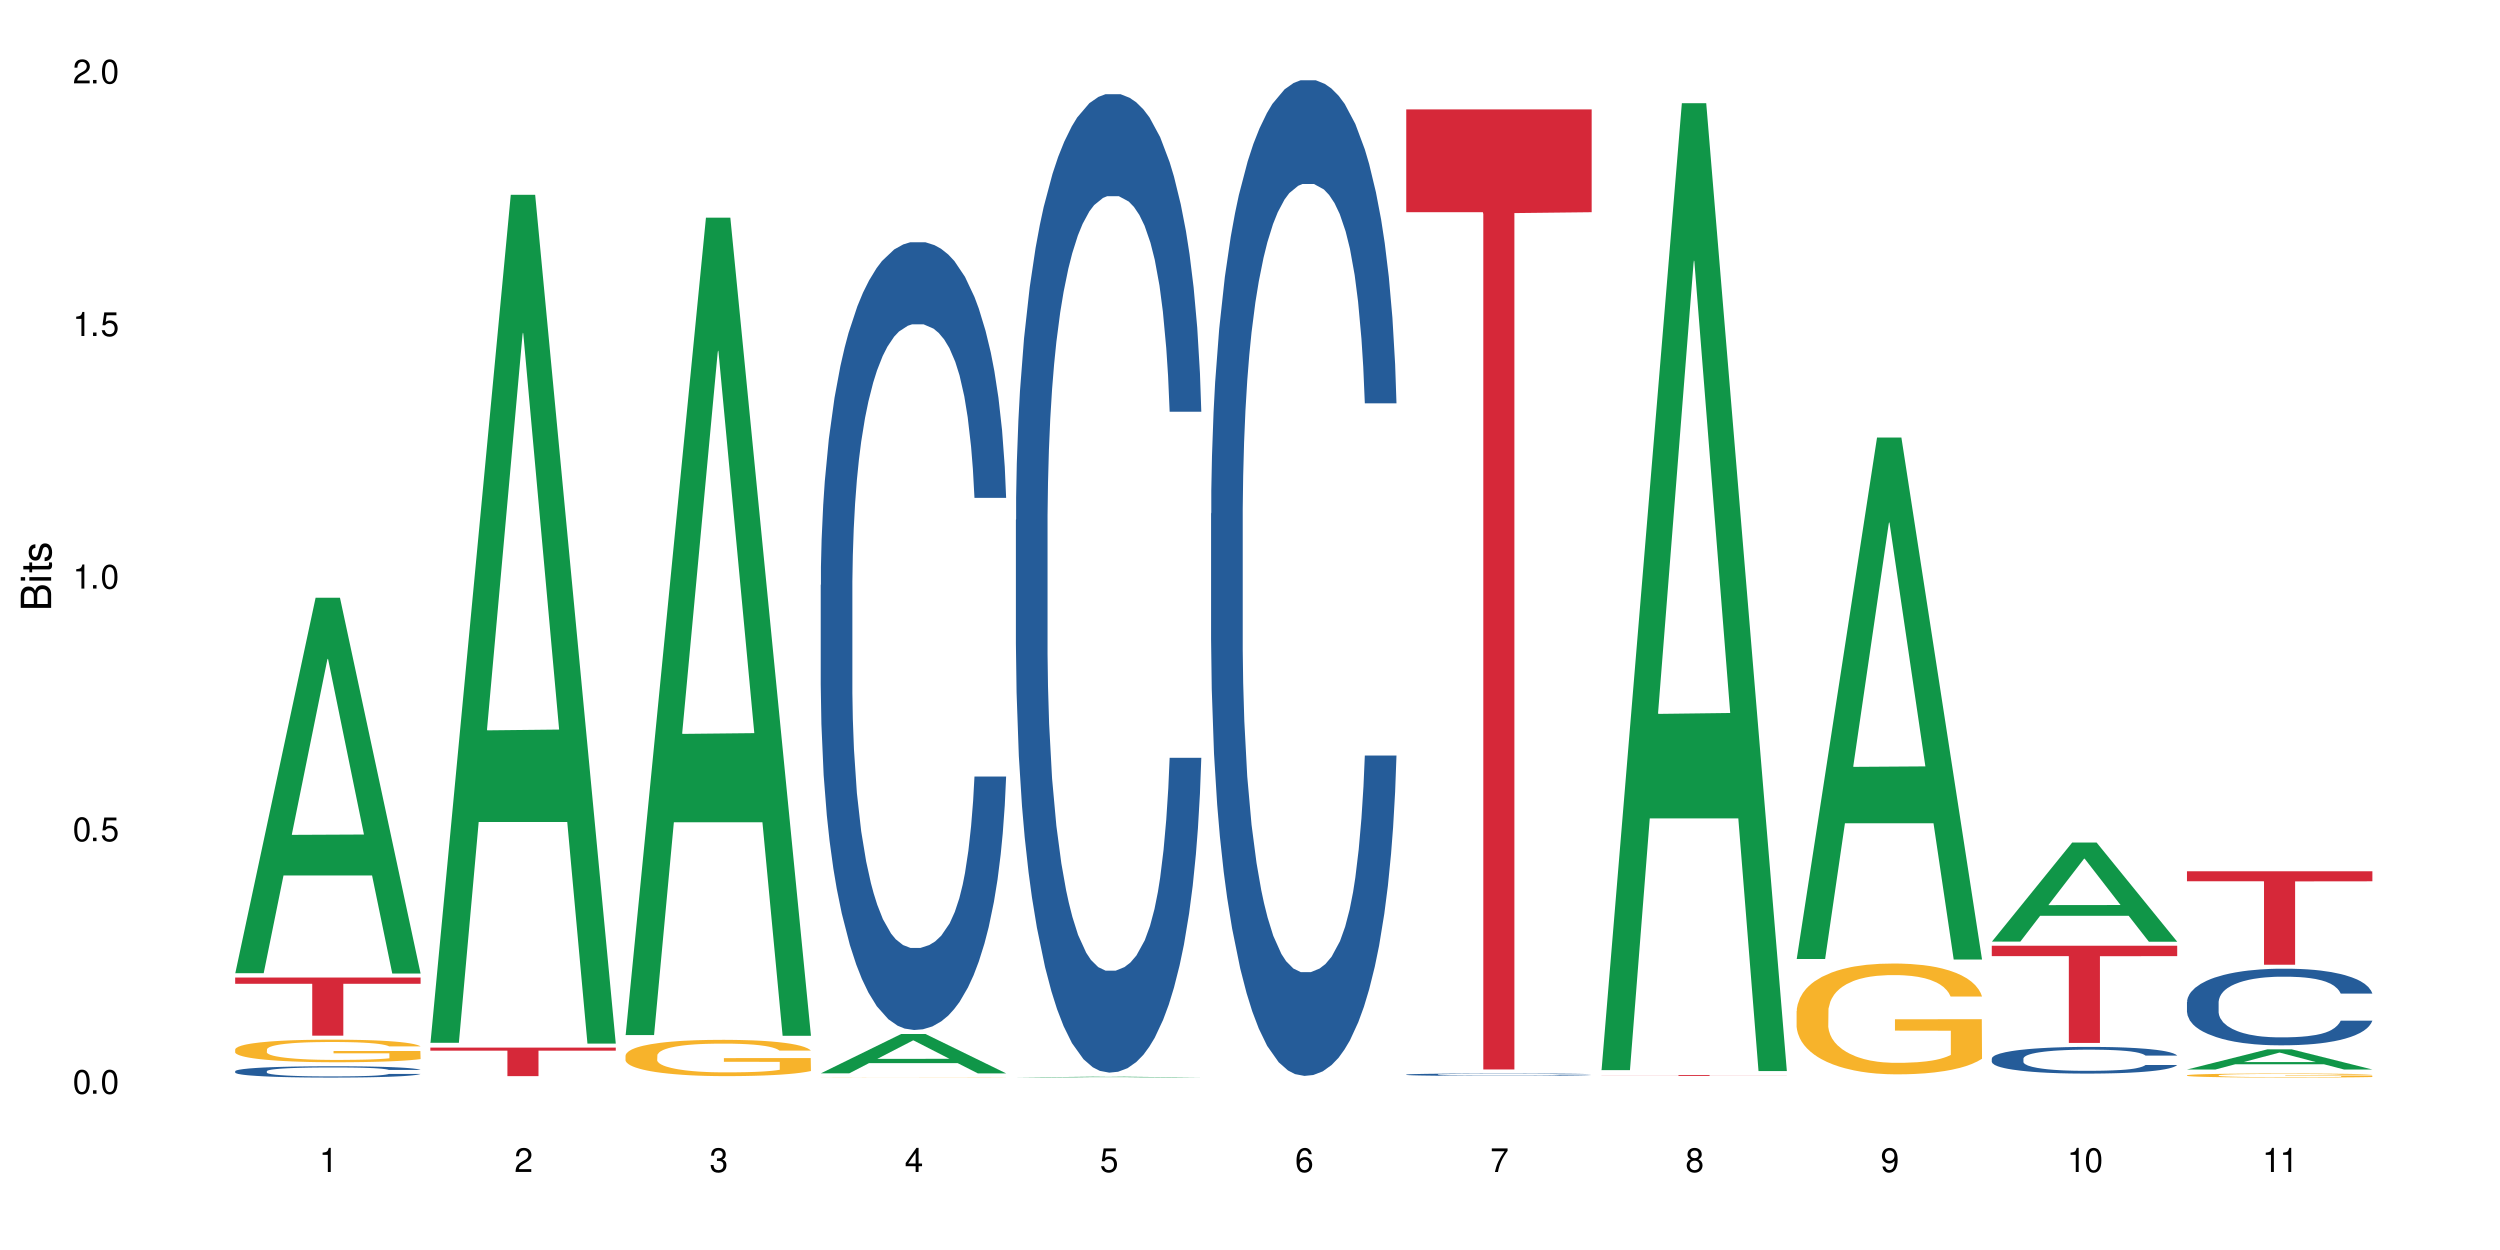
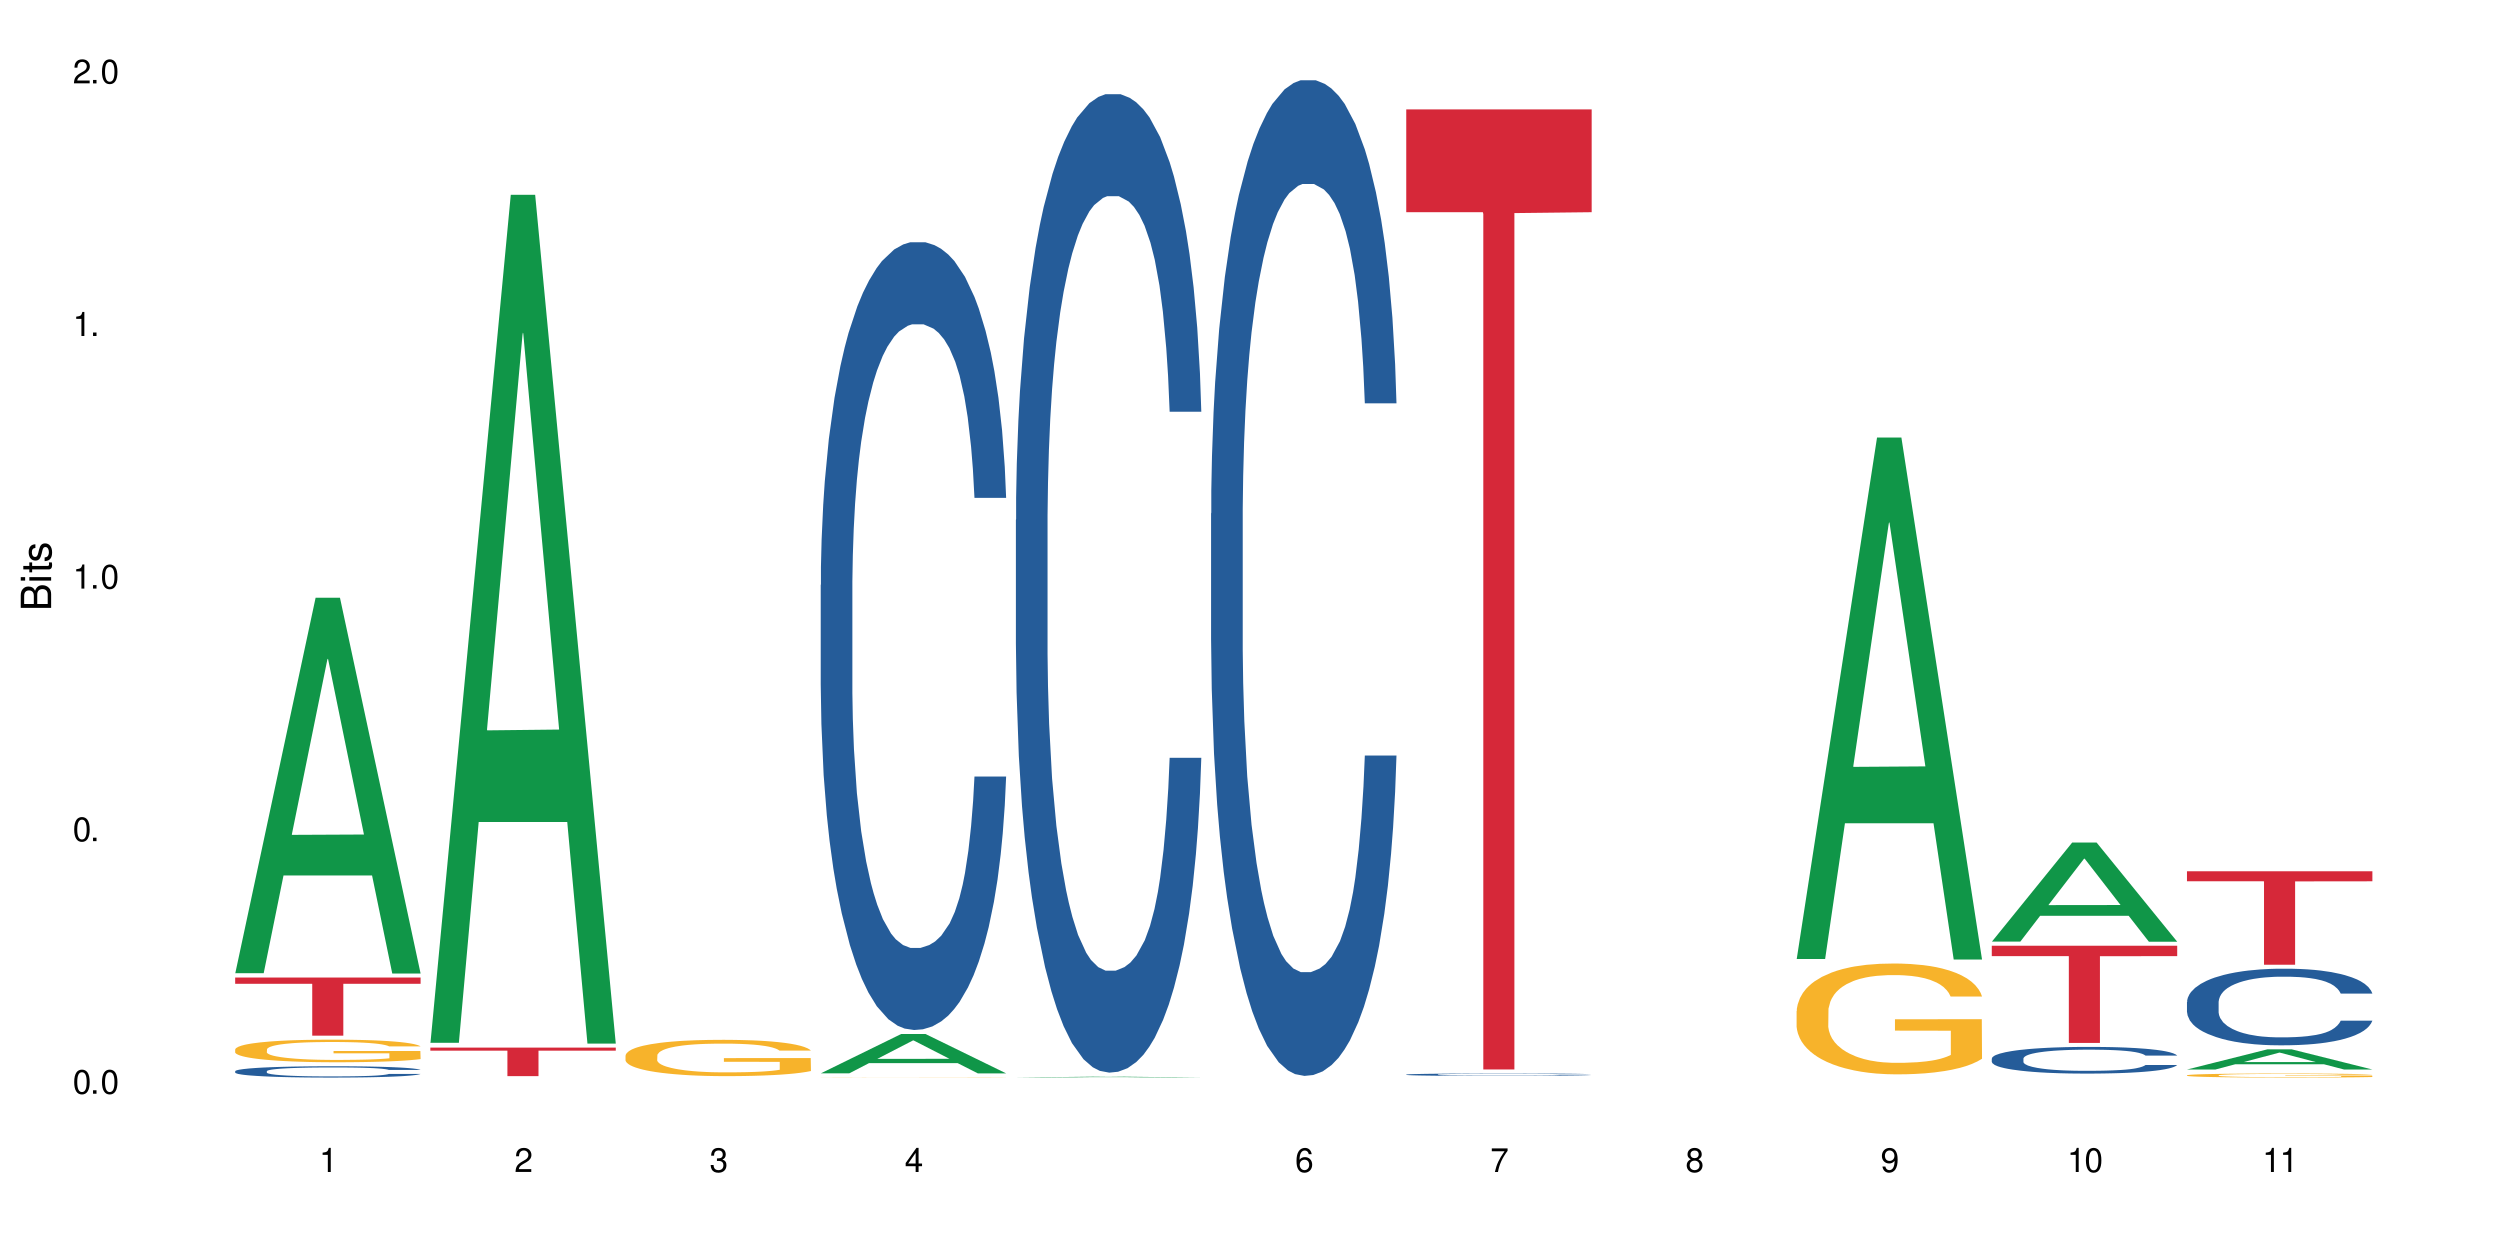
<svg xmlns="http://www.w3.org/2000/svg" xmlns:xlink="http://www.w3.org/1999/xlink" width="720" height="360" viewBox="0 0 720 360">
  <defs>
    <g>
      <g id="glyph-0-0">
</g>
      <g id="glyph-0-1">
        <path d="M 2.641 -6.938 C 2 -6.938 1.422 -6.656 1.078 -6.172 C 0.641 -5.562 0.406 -4.641 0.406 -3.359 C 0.406 -1.016 1.188 0.219 2.641 0.219 C 4.078 0.219 4.859 -1.016 4.859 -3.297 C 4.859 -4.641 4.656 -5.547 4.203 -6.172 C 3.844 -6.656 3.281 -6.938 2.641 -6.938 Z M 2.641 -6.188 C 3.547 -6.188 4 -5.25 4 -3.375 C 4 -1.406 3.562 -0.484 2.625 -0.484 C 1.734 -0.484 1.281 -1.438 1.281 -3.344 C 1.281 -5.25 1.734 -6.188 2.641 -6.188 Z M 2.641 -6.188 " />
      </g>
      <g id="glyph-0-2">
        <path d="M 1.828 -1 L 0.828 -1 L 0.828 0 L 1.828 0 Z M 1.828 -1 " />
      </g>
      <g id="glyph-0-3">
-         <path d="M 4.562 -6.797 L 1.062 -6.797 L 0.547 -3.094 L 1.328 -3.094 C 1.719 -3.562 2.047 -3.734 2.578 -3.734 C 3.484 -3.734 4.062 -3.109 4.062 -2.094 C 4.062 -1.125 3.484 -0.531 2.578 -0.531 C 1.828 -0.531 1.375 -0.906 1.188 -1.672 L 0.328 -1.672 C 0.453 -1.109 0.547 -0.844 0.75 -0.594 C 1.125 -0.078 1.828 0.219 2.594 0.219 C 3.969 0.219 4.922 -0.781 4.922 -2.219 C 4.922 -3.562 4.031 -4.484 2.719 -4.484 C 2.25 -4.484 1.859 -4.359 1.469 -4.062 L 1.734 -5.969 L 4.562 -5.969 Z M 4.562 -6.797 " />
-       </g>
+         </g>
      <g id="glyph-0-4">
        <path d="M 2.484 -4.938 L 2.484 0 L 3.328 0 L 3.328 -6.938 L 2.766 -6.938 C 2.469 -5.875 2.281 -5.734 0.984 -5.562 L 0.984 -4.938 Z M 2.484 -4.938 " />
      </g>
      <g id="glyph-0-5">
        <path d="M 4.859 -0.828 L 1.281 -0.828 C 1.359 -1.406 1.672 -1.781 2.5 -2.281 L 3.469 -2.828 C 4.406 -3.344 4.906 -4.062 4.906 -4.906 C 4.906 -5.484 4.672 -6.031 4.266 -6.406 C 3.859 -6.766 3.375 -6.938 2.719 -6.938 C 1.859 -6.938 1.219 -6.625 0.844 -6.031 C 0.609 -5.672 0.5 -5.234 0.484 -4.531 L 1.328 -4.531 C 1.359 -5.016 1.406 -5.281 1.531 -5.516 C 1.75 -5.938 2.188 -6.203 2.703 -6.203 C 3.469 -6.203 4.031 -5.641 4.031 -4.891 C 4.031 -4.344 3.719 -3.859 3.125 -3.516 L 2.234 -3 C 0.812 -2.172 0.406 -1.531 0.328 -0.016 L 4.859 -0.016 Z M 4.859 -0.828 " />
      </g>
      <g id="glyph-0-6">
        <path d="M 2.125 -3.188 L 2.578 -3.188 C 3.5 -3.188 3.984 -2.766 3.984 -1.922 C 3.984 -1.062 3.469 -0.531 2.594 -0.531 C 1.656 -0.531 1.203 -1 1.156 -2.016 L 0.312 -2.016 C 0.344 -1.453 0.438 -1.094 0.609 -0.781 C 0.953 -0.109 1.625 0.219 2.547 0.219 C 3.953 0.219 4.859 -0.625 4.859 -1.938 C 4.859 -2.828 4.516 -3.297 3.703 -3.594 C 4.344 -3.844 4.656 -4.328 4.656 -5.031 C 4.656 -6.219 3.875 -6.938 2.578 -6.938 C 1.203 -6.938 0.484 -6.172 0.453 -4.703 L 1.297 -4.703 C 1.312 -5.125 1.344 -5.359 1.453 -5.578 C 1.641 -5.969 2.062 -6.203 2.594 -6.203 C 3.344 -6.203 3.797 -5.75 3.797 -5 C 3.797 -4.516 3.609 -4.219 3.25 -4.047 C 3.016 -3.953 2.703 -3.922 2.125 -3.906 Z M 2.125 -3.188 " />
      </g>
      <g id="glyph-0-7">
        <path d="M 3.141 -1.672 L 3.141 0 L 3.984 0 L 3.984 -1.672 L 4.984 -1.672 L 4.984 -2.438 L 3.984 -2.438 L 3.984 -6.938 L 3.359 -6.938 L 0.266 -2.578 L 0.266 -1.672 Z M 3.141 -2.438 L 1 -2.438 L 3.141 -5.5 Z M 3.141 -2.438 " />
      </g>
      <g id="glyph-0-8">
        <path d="M 4.781 -5.125 C 4.609 -6.266 3.891 -6.938 2.844 -6.938 C 2.094 -6.938 1.422 -6.578 1.031 -5.953 C 0.594 -5.266 0.406 -4.422 0.406 -3.172 C 0.406 -2 0.578 -1.25 0.984 -0.641 C 1.359 -0.078 1.953 0.219 2.703 0.219 C 3.984 0.219 4.922 -0.75 4.922 -2.094 C 4.922 -3.375 4.062 -4.281 2.844 -4.281 C 2.172 -4.281 1.641 -4.031 1.281 -3.516 C 1.281 -5.234 1.828 -6.188 2.797 -6.188 C 3.391 -6.188 3.797 -5.797 3.938 -5.125 Z M 2.734 -3.531 C 3.547 -3.531 4.062 -2.953 4.062 -2.031 C 4.062 -1.156 3.484 -0.531 2.703 -0.531 C 1.922 -0.531 1.328 -1.188 1.328 -2.078 C 1.328 -2.938 1.906 -3.531 2.734 -3.531 Z M 2.734 -3.531 " />
      </g>
      <g id="glyph-0-9">
        <path d="M 4.984 -6.797 L 0.438 -6.797 L 0.438 -5.969 L 4.109 -5.969 C 2.5 -3.656 1.828 -2.234 1.328 0 L 2.219 0 C 2.594 -2.172 3.453 -4.047 4.984 -6.094 Z M 4.984 -6.797 " />
      </g>
      <g id="glyph-0-10">
        <path d="M 3.75 -3.656 C 4.469 -4.094 4.688 -4.438 4.688 -5.078 C 4.688 -6.172 3.844 -6.938 2.641 -6.938 C 1.438 -6.938 0.594 -6.172 0.594 -5.094 C 0.594 -4.438 0.812 -4.094 1.516 -3.656 C 0.734 -3.266 0.359 -2.703 0.359 -1.922 C 0.359 -0.656 1.281 0.219 2.641 0.219 C 3.984 0.219 4.922 -0.656 4.922 -1.922 C 4.922 -2.703 4.531 -3.266 3.75 -3.656 Z M 2.641 -6.188 C 3.359 -6.188 3.812 -5.75 3.812 -5.062 C 3.812 -4.406 3.344 -3.984 2.641 -3.984 C 1.922 -3.984 1.453 -4.406 1.453 -5.078 C 1.453 -5.75 1.922 -6.188 2.641 -6.188 Z M 2.641 -3.266 C 3.484 -3.266 4.062 -2.719 4.062 -1.906 C 4.062 -1.078 3.484 -0.531 2.625 -0.531 C 1.797 -0.531 1.219 -1.094 1.219 -1.906 C 1.219 -2.719 1.781 -3.266 2.641 -3.266 Z M 2.641 -3.266 " />
      </g>
      <g id="glyph-0-11">
        <path d="M 0.516 -1.578 C 0.672 -0.453 1.406 0.219 2.438 0.219 C 3.188 0.219 3.859 -0.141 4.266 -0.766 C 4.688 -1.453 4.891 -2.297 4.891 -3.547 C 4.891 -4.719 4.703 -5.453 4.312 -6.078 C 3.938 -6.641 3.344 -6.938 2.594 -6.938 C 1.297 -6.938 0.359 -5.969 0.359 -4.625 C 0.359 -3.344 1.234 -2.453 2.453 -2.453 C 3.094 -2.453 3.578 -2.672 4.016 -3.203 C 4 -1.484 3.469 -0.531 2.5 -0.531 C 1.906 -0.531 1.484 -0.906 1.359 -1.578 Z M 2.578 -6.203 C 3.375 -6.203 3.969 -5.531 3.969 -4.641 C 3.969 -3.797 3.391 -3.188 2.547 -3.188 C 1.734 -3.188 1.234 -3.766 1.234 -4.688 C 1.234 -5.562 1.797 -6.203 2.578 -6.203 Z M 2.578 -6.203 " />
      </g>
      <g id="glyph-1-0">
</g>
      <g id="glyph-1-1">
        <path d="M 0 -0.953 L 0 -4.891 C 0 -5.719 -0.234 -6.344 -0.734 -6.797 C -1.188 -7.234 -1.812 -7.469 -2.5 -7.469 C -3.547 -7.469 -4.188 -7 -4.625 -5.875 C -4.984 -6.688 -5.625 -7.094 -6.531 -7.094 C -7.172 -7.094 -7.734 -6.859 -8.141 -6.391 C -8.562 -5.922 -8.75 -5.344 -8.75 -4.5 L -8.75 -0.953 Z M -4.984 -2.062 L -7.766 -2.062 L -7.766 -4.219 C -7.766 -4.844 -7.688 -5.203 -7.453 -5.5 C -7.219 -5.812 -6.859 -5.969 -6.375 -5.969 C -5.891 -5.969 -5.531 -5.812 -5.297 -5.5 C -5.062 -5.203 -4.984 -4.844 -4.984 -4.219 Z M -0.984 -2.062 L -4 -2.062 L -4 -4.781 C -4 -5.766 -3.438 -6.359 -2.484 -6.359 C -1.547 -6.359 -0.984 -5.766 -0.984 -4.781 Z M -0.984 -2.062 " />
      </g>
      <g id="glyph-1-2">
        <path d="M -6.281 -1.797 L -6.281 -0.797 L 0 -0.797 L 0 -1.797 Z M -8.75 -1.797 L -8.75 -0.797 L -7.484 -0.797 L -7.484 -1.797 Z M -8.75 -1.797 " />
      </g>
      <g id="glyph-1-3">
        <path d="M -6.281 -3.047 L -6.281 -2.016 L -8.016 -2.016 L -8.016 -1.016 L -6.281 -1.016 L -6.281 -0.172 L -5.469 -0.172 L -5.469 -1.016 L -0.719 -1.016 C -0.078 -1.016 0.281 -1.453 0.281 -2.234 C 0.281 -2.5 0.25 -2.719 0.188 -3.047 L -0.641 -3.047 C -0.609 -2.906 -0.594 -2.766 -0.594 -2.562 C -0.594 -2.141 -0.719 -2.016 -1.156 -2.016 L -5.469 -2.016 L -5.469 -3.047 Z M -6.281 -3.047 " />
      </g>
      <g id="glyph-1-4">
        <path d="M -4.531 -5.25 C -5.766 -5.25 -6.469 -4.422 -6.469 -2.969 C -6.469 -1.516 -5.719 -0.562 -4.547 -0.562 C -3.562 -0.562 -3.094 -1.062 -2.734 -2.562 L -2.516 -3.484 C -2.344 -4.188 -2.094 -4.469 -1.641 -4.469 C -1.047 -4.469 -0.641 -3.875 -0.641 -3 C -0.641 -2.453 -0.797 -2 -1.062 -1.75 C -1.25 -1.594 -1.422 -1.531 -1.875 -1.469 L -1.875 -0.406 C -0.422 -0.453 0.281 -1.266 0.281 -2.922 C 0.281 -4.5 -0.5 -5.516 -1.719 -5.516 C -2.656 -5.516 -3.172 -4.984 -3.469 -3.734 L -3.703 -2.766 C -3.891 -1.953 -4.156 -1.609 -4.594 -1.609 C -5.188 -1.609 -5.547 -2.125 -5.547 -2.938 C -5.547 -3.75 -5.203 -4.172 -4.531 -4.203 Z M -4.531 -5.25 " />
      </g>
    </g>
  </defs>
  <rect x="-72" y="-36" width="864" height="432" fill="rgb(100%, 100%, 100%)" fill-opacity="1" />
  <path fill-rule="nonzero" fill="rgb(6.275%, 58.824%, 28.235%)" fill-opacity="1" d="M 67.73 280.281 L 67.789 280.18 L 90.895 172.145 L 97.91 172.145 L 121.133 280.383 L 112.973 280.383 L 107.152 252.129 L 81.652 252.129 L 75.945 280.281 L 67.73 280.281 L 84.105 240.441 L 104.816 240.34 L 94.488 189.828 L 94.375 189.727 L 94.262 190.031 L 84.047 240.34 L 84.105 240.441 Z M 67.73 280.281 " />
  <path fill-rule="nonzero" fill="rgb(14.51%, 36.078%, 60%)" fill-opacity="1" d="M 67.73 308.5 L 67.797 308.5 L 67.797 308.426 L 67.992 308.312 L 68.449 308.172 L 68.902 308.074 L 70.074 307.898 L 71.703 307.727 L 73.398 307.598 L 74.633 307.52 L 75.742 307.457 L 78.281 307.348 L 79.91 307.293 L 81.668 307.242 L 83.816 307.191 L 85.379 307.16 L 88.895 307.113 L 91.5 307.094 L 93.52 307.082 L 97.883 307.082 L 100.488 307.094 L 102.375 307.109 L 104.461 307.133 L 106.219 307.16 L 109.281 307.227 L 112.016 307.309 L 113.254 307.359 L 115.207 307.449 L 116.703 307.539 L 117.746 307.617 L 118.918 307.727 L 119.961 307.859 L 120.742 308.012 L 121.133 308.141 L 112.016 308.141 L 111.559 308.023 L 111.039 307.93 L 110.062 307.809 L 109.086 307.723 L 107.715 307.633 L 106.48 307.578 L 104.785 307.52 L 103.289 307.484 L 101.727 307.457 L 100.227 307.441 L 97.363 307.422 L 94.039 307.422 L 92.805 307.43 L 90.262 307.453 L 88.895 307.473 L 86.941 307.516 L 85.574 307.555 L 83.945 307.613 L 82.84 307.664 L 81.473 307.742 L 80.496 307.809 L 79.387 307.91 L 78.738 307.984 L 78.152 308.066 L 77.629 308.164 L 77.238 308.27 L 76.977 308.379 L 76.848 308.488 L 76.848 308.949 L 76.977 309.055 L 77.305 309.18 L 78.152 309.363 L 79.387 309.52 L 80.82 309.645 L 82.188 309.734 L 82.969 309.777 L 84.012 309.824 L 85.641 309.883 L 87.984 309.945 L 89.352 309.969 L 91.438 309.992 L 93.586 310.004 L 96.449 310.004 L 98.988 309.992 L 100.684 309.977 L 102.441 309.953 L 104.852 309.902 L 106.348 309.855 L 107.652 309.797 L 108.629 309.742 L 109.281 309.691 L 110.258 309.602 L 111.039 309.5 L 111.625 309.395 L 112.016 309.293 L 121.133 309.293 L 120.742 309.414 L 120.156 309.531 L 119.57 309.617 L 118.656 309.719 L 117.613 309.812 L 116.117 309.918 L 114.879 309.984 L 113.254 310.059 L 111.754 310.117 L 110.125 310.168 L 107.715 310.227 L 106.152 310.258 L 104.461 310.285 L 102.441 310.309 L 99.902 310.328 L 97.168 310.34 L 94.625 310.344 L 91.891 310.336 L 89.871 310.324 L 87.203 310.297 L 83.883 310.246 L 81.473 310.188 L 79.582 310.133 L 77.957 310.07 L 76.133 309.992 L 73.789 309.859 L 72.355 309.758 L 71.379 309.676 L 70.27 309.559 L 69.488 309.453 L 68.578 309.289 L 67.926 309.078 L 67.73 308.914 Z M 67.73 308.5 " />
  <path fill-rule="nonzero" fill="rgb(96.863%, 70.196%, 16.863%)" fill-opacity="1" d="M 67.73 302.207 L 67.797 302.203 L 67.797 302.082 L 68.055 301.816 L 68.707 301.445 L 69.555 301.145 L 70.465 300.906 L 71.051 300.781 L 72.027 300.602 L 72.875 300.473 L 75.023 300.203 L 77.762 299.953 L 79.258 299.848 L 80.949 299.746 L 83.359 299.633 L 84.469 299.59 L 87.855 299.496 L 91.695 299.438 L 95.93 299.418 L 97.883 299.426 L 100.555 299.449 L 104.199 299.516 L 106.285 299.574 L 107.91 299.633 L 109.605 299.711 L 111.688 299.828 L 113.645 299.973 L 115.207 300.113 L 116.77 300.293 L 118.07 300.484 L 119.18 300.691 L 120.156 300.941 L 120.742 301.148 L 121.133 301.359 L 112.078 301.359 L 111.559 301.148 L 110.973 300.988 L 109.996 300.793 L 109.02 300.648 L 108.043 300.535 L 106.219 300.383 L 104.656 300.289 L 102.703 300.203 L 100.812 300.152 L 98.664 300.113 L 97.363 300.102 L 93.91 300.102 L 90.785 300.145 L 88.961 300.191 L 87.66 300.238 L 85.836 300.328 L 84.727 300.398 L 84.078 300.449 L 82.125 300.633 L 80.82 300.797 L 80.105 300.91 L 79.191 301.09 L 78.543 301.25 L 77.824 301.488 L 77.434 301.668 L 76.914 302.07 L 76.848 303.141 L 77.043 303.367 L 77.434 303.609 L 77.957 303.824 L 78.738 304.051 L 79.52 304.223 L 80.887 304.457 L 82.059 304.609 L 82.969 304.711 L 84.727 304.871 L 85.445 304.926 L 87.137 305.031 L 88.895 305.117 L 91.047 305.188 L 92.672 305.223 L 95.277 305.254 L 98.598 305.254 L 102.508 305.215 L 104.98 305.168 L 106.676 305.121 L 107.781 305.078 L 109.148 305.016 L 110.125 304.953 L 111.039 304.891 L 112.145 304.789 L 112.145 303.367 L 96.059 303.359 L 96.059 302.695 L 121.066 302.688 L 121.133 305.016 L 119.766 305.176 L 118.07 305.328 L 116.441 305.449 L 114.75 305.551 L 112.34 305.664 L 110.387 305.734 L 107.391 305.816 L 104.656 305.871 L 101.789 305.906 L 99.25 305.926 L 96.254 305.93 L 93.586 305.918 L 90.719 305.883 L 88.441 305.836 L 86.355 305.773 L 84.273 305.699 L 81.668 305.574 L 79.973 305.473 L 78.215 305.348 L 76.457 305.199 L 74.895 305.039 L 73.852 304.914 L 72.812 304.77 L 71.703 304.594 L 70.66 304.391 L 69.879 304.207 L 69.164 303.996 L 68.645 303.801 L 68.121 303.535 L 67.859 303.32 L 67.73 303.137 Z M 67.73 302.207 " />
  <path fill-rule="nonzero" fill="rgb(83.922%, 15.686%, 22.353%)" fill-opacity="1" d="M 67.73 281.535 L 121.133 281.535 L 121.133 283.328 L 98.875 283.344 L 98.875 298.266 L 89.922 298.266 L 89.922 283.359 L 89.793 283.328 L 67.73 283.328 Z M 67.73 281.535 " />
  <path fill-rule="nonzero" fill="rgb(6.275%, 58.824%, 28.235%)" fill-opacity="1" d="M 123.941 300.324 L 124 300.094 L 147.105 56.094 L 154.125 56.094 L 177.344 300.551 L 169.184 300.551 L 163.367 236.742 L 137.863 236.742 L 132.156 300.324 L 123.941 300.324 L 140.316 210.344 L 161.027 210.113 L 150.699 96.035 L 150.586 95.805 L 150.473 96.492 L 140.258 210.113 L 140.316 210.344 Z M 123.941 300.324 " />
  <path fill-rule="nonzero" fill="rgb(83.922%, 15.686%, 22.353%)" fill-opacity="1" d="M 123.941 301.707 L 177.344 301.707 L 177.344 302.586 L 155.086 302.594 L 155.086 309.918 L 146.133 309.918 L 146.133 302.602 L 146.004 302.586 L 123.941 302.586 Z M 123.941 301.707 " />
-   <path fill-rule="nonzero" fill="rgb(6.275%, 58.824%, 28.235%)" fill-opacity="1" d="M 180.152 298.094 L 180.211 297.875 L 203.316 62.68 L 210.336 62.68 L 233.555 298.316 L 225.395 298.316 L 219.578 236.809 L 194.074 236.809 L 188.371 298.094 L 180.152 298.094 L 196.527 211.363 L 217.238 211.141 L 206.91 101.176 L 206.797 100.957 L 206.684 101.621 L 196.473 211.141 L 196.527 211.363 Z M 180.152 298.094 " />
  <path fill-rule="nonzero" fill="rgb(96.863%, 70.196%, 16.863%)" fill-opacity="1" d="M 180.152 303.949 L 180.219 303.941 L 180.219 303.75 L 180.48 303.32 L 181.129 302.727 L 181.977 302.238 L 182.891 301.859 L 183.477 301.656 L 184.453 301.371 L 185.297 301.16 L 187.449 300.73 L 190.184 300.328 L 191.68 300.156 L 193.375 299.996 L 195.785 299.812 L 196.891 299.746 L 200.277 299.594 L 204.121 299.5 L 208.352 299.469 L 210.305 299.48 L 212.977 299.52 L 216.621 299.621 L 218.707 299.719 L 220.336 299.812 L 222.027 299.938 L 224.113 300.129 L 226.066 300.359 L 227.629 300.586 L 229.191 300.875 L 230.492 301.18 L 231.602 301.516 L 232.578 301.914 L 233.164 302.25 L 233.555 302.582 L 224.504 302.582 L 223.98 302.25 L 223.395 301.992 L 222.418 301.676 L 221.441 301.445 L 220.465 301.266 L 218.641 301.016 L 217.078 300.863 L 215.125 300.73 L 213.238 300.645 L 211.086 300.586 L 209.785 300.57 L 206.332 300.57 L 203.207 300.637 L 201.383 300.711 L 200.082 300.789 L 198.258 300.93 L 197.152 301.047 L 196.5 301.121 L 194.547 301.418 L 193.242 301.688 L 192.527 301.867 L 191.617 302.152 L 190.965 302.41 L 190.246 302.793 L 189.855 303.082 L 189.336 303.73 L 189.27 305.449 L 189.465 305.812 L 189.855 306.203 L 190.379 306.547 L 191.16 306.91 L 191.941 307.188 L 193.309 307.559 L 194.48 307.809 L 195.395 307.969 L 197.152 308.227 L 197.867 308.312 L 199.562 308.484 L 201.32 308.621 L 203.469 308.734 L 205.098 308.793 L 207.699 308.84 L 211.023 308.84 L 214.93 308.781 L 217.402 308.707 L 219.098 308.629 L 220.203 308.562 L 221.57 308.457 L 222.551 308.363 L 223.461 308.258 L 224.566 308.094 L 224.566 305.812 L 208.484 305.801 L 208.484 304.734 L 233.488 304.723 L 233.555 308.457 L 232.188 308.715 L 230.492 308.965 L 228.867 309.156 L 227.172 309.316 L 224.762 309.5 L 222.809 309.613 L 219.812 309.746 L 217.078 309.832 L 214.215 309.891 L 211.672 309.918 L 208.68 309.93 L 206.008 309.91 L 203.141 309.852 L 200.863 309.773 L 198.777 309.68 L 196.695 309.555 L 194.09 309.355 L 192.398 309.191 L 190.641 308.992 L 188.879 308.754 L 187.316 308.496 L 186.277 308.297 L 185.234 308.066 L 184.125 307.777 L 183.086 307.453 L 182.305 307.16 L 181.586 306.824 L 181.066 306.508 L 180.543 306.078 L 180.285 305.734 L 180.152 305.438 Z M 180.152 303.949 " />
  <path fill-rule="nonzero" fill="rgb(6.275%, 58.824%, 28.235%)" fill-opacity="1" d="M 236.367 309.125 L 236.422 309.113 L 259.527 297.797 L 266.547 297.797 L 289.766 309.133 L 281.609 309.133 L 275.789 306.176 L 250.285 306.176 L 244.582 309.125 L 236.367 309.125 L 252.738 304.949 L 273.449 304.941 L 263.121 299.652 L 263.008 299.641 L 262.895 299.672 L 252.684 304.941 L 252.738 304.949 Z M 236.367 309.125 " />
  <path fill-rule="nonzero" fill="rgb(14.51%, 36.078%, 60%)" fill-opacity="1" d="M 236.367 168.48 L 236.43 168.273 L 236.43 163.297 L 236.625 155.418 L 237.082 145.461 L 237.539 138.617 L 238.711 126.383 L 240.34 114.562 L 242.031 105.438 L 243.27 100.047 L 244.375 95.898 L 246.914 88.227 L 248.543 84.285 L 250.301 80.758 L 252.449 77.234 L 254.016 75.16 L 257.531 71.84 L 260.137 70.391 L 262.152 69.77 L 266.516 69.77 L 269.121 70.598 L 271.012 71.633 L 273.094 73.293 L 274.852 75.16 L 277.914 79.723 L 280.648 85.527 L 281.887 88.848 L 283.84 95.277 L 285.34 101.496 L 286.379 106.891 L 287.551 114.562 L 288.594 123.895 L 289.375 134.473 L 289.766 143.391 L 280.648 143.391 L 280.191 135.094 L 279.672 128.664 L 278.695 120.16 L 277.719 114.148 L 276.352 108.133 L 275.113 104.195 L 273.422 100.254 L 271.922 97.766 L 270.359 95.898 L 268.863 94.652 L 265.996 93.41 L 262.676 93.41 L 261.438 93.824 L 258.898 95.484 L 257.531 96.934 L 255.578 99.84 L 254.211 102.535 L 252.582 106.684 L 251.473 110.207 L 250.105 115.598 L 249.129 120.371 L 248.023 127.215 L 247.371 132.398 L 246.785 138.203 L 246.266 145.047 L 245.875 152.305 L 245.613 159.98 L 245.484 167.445 L 245.484 199.59 L 245.613 207.055 L 245.938 215.766 L 246.785 228.414 L 248.023 239.406 L 249.457 248.117 L 250.824 254.34 L 251.605 257.242 L 252.645 260.559 L 254.273 264.707 L 256.617 268.855 L 257.984 270.516 L 260.07 272.172 L 262.219 273.004 L 265.086 273.004 L 267.625 272.172 L 269.316 271.137 L 271.074 269.477 L 273.484 265.953 L 274.984 262.633 L 276.285 258.695 L 277.262 254.754 L 277.914 251.434 L 278.891 245.008 L 279.672 237.957 L 280.258 230.695 L 280.648 223.645 L 289.766 223.645 L 289.375 231.941 L 288.789 240.027 L 288.203 246.043 L 287.293 253.301 L 286.25 259.73 L 284.75 266.988 L 283.516 271.758 L 281.887 276.945 L 280.387 280.883 L 278.762 284.41 L 276.352 288.559 L 274.789 290.629 L 273.094 292.496 L 271.074 294.156 L 268.535 295.609 L 265.801 296.438 L 263.262 296.645 L 260.527 296.23 L 258.508 295.402 L 255.836 293.535 L 252.516 289.801 L 250.105 285.859 L 248.219 281.922 L 246.59 277.773 L 244.766 272.172 L 242.422 263.047 L 240.988 255.996 L 240.012 250.191 L 238.906 242.102 L 238.125 234.844 L 237.211 223.23 L 236.562 208.508 L 236.367 197.102 Z M 236.367 168.48 " />
  <path fill-rule="nonzero" fill="rgb(96.863%, 70.196%, 16.863%)" fill-opacity="1" d="M 236.367 310.312 L 236.43 310.312 L 236.43 310.309 L 236.691 310.309 L 237.344 310.305 L 238.188 310.301 L 239.688 310.301 L 240.664 310.297 L 241.512 310.297 L 243.66 310.293 L 247.891 310.293 L 249.586 310.289 L 278.238 310.289 L 280.324 310.293 L 283.84 310.293 L 285.402 310.297 L 287.812 310.297 L 288.789 310.301 L 289.375 310.301 L 289.766 310.305 L 280.715 310.305 L 280.191 310.301 L 278.629 310.301 L 277.652 310.297 L 273.289 310.297 L 271.336 310.293 L 256.293 310.293 L 254.469 310.297 L 250.758 310.297 L 249.457 310.301 L 247.828 310.301 L 247.176 310.305 L 246.461 310.305 L 246.07 310.309 L 245.547 310.309 L 245.484 310.32 L 245.68 310.32 L 246.07 310.324 L 246.59 310.324 L 247.371 310.328 L 248.152 310.328 L 249.52 310.332 L 253.363 310.332 L 254.078 310.336 L 278.762 310.336 L 279.672 310.332 L 280.781 310.332 L 280.781 310.32 L 264.695 310.32 L 264.695 310.316 L 289.699 310.316 L 289.766 310.336 L 286.707 310.336 L 285.078 310.34 L 279.02 310.34 L 276.023 310.344 L 257.074 310.344 L 254.992 310.34 L 248.609 310.34 L 246.852 310.336 L 242.488 310.336 L 241.445 310.332 L 240.34 310.332 L 239.297 310.328 L 237.797 310.328 L 237.277 310.324 L 236.758 310.324 L 236.496 310.32 L 236.367 310.32 Z M 236.367 310.312 " />
  <path fill-rule="nonzero" fill="rgb(6.275%, 58.824%, 28.235%)" fill-opacity="1" d="M 292.578 310.344 L 292.633 310.344 L 315.738 310.074 L 322.758 310.074 L 345.977 310.344 L 337.82 310.344 L 332 310.273 L 306.496 310.273 L 300.793 310.344 L 292.578 310.344 L 308.949 310.242 L 329.66 310.242 L 319.336 310.117 L 319.105 310.117 L 308.895 310.242 L 308.949 310.242 Z M 292.578 310.344 " />
  <path fill-rule="nonzero" fill="rgb(14.51%, 36.078%, 60%)" fill-opacity="1" d="M 292.578 149.738 L 292.641 149.48 L 292.641 143.301 L 292.836 133.512 L 293.293 121.148 L 293.75 112.648 L 294.922 97.453 L 296.551 82.77 L 298.242 71.438 L 299.48 64.738 L 300.586 59.586 L 303.125 50.059 L 304.754 45.164 L 306.512 40.785 L 308.664 36.406 L 310.227 33.832 L 313.742 29.711 L 316.348 27.906 L 318.367 27.133 L 322.73 27.133 L 325.332 28.164 L 327.223 29.453 L 329.305 31.512 L 331.066 33.832 L 334.125 39.496 L 336.859 46.711 L 338.098 50.832 L 340.051 58.816 L 341.551 66.543 L 342.59 73.238 L 343.762 82.77 L 344.805 94.359 L 345.586 107.496 L 345.977 118.574 L 336.859 118.574 L 336.406 108.27 L 335.883 100.285 L 334.906 89.723 L 333.93 82.254 L 332.562 74.785 L 331.324 69.891 L 329.633 64.996 L 328.133 61.906 L 326.57 59.586 L 325.074 58.043 L 322.207 56.496 L 318.887 56.496 L 317.648 57.012 L 315.109 59.074 L 313.742 60.875 L 311.789 64.48 L 310.422 67.832 L 308.793 72.98 L 307.684 77.359 L 306.316 84.059 L 305.34 89.98 L 304.234 98.48 L 303.582 104.922 L 302.996 112.133 L 302.477 120.633 L 302.086 129.648 L 301.824 139.18 L 301.695 148.453 L 301.695 188.375 L 301.824 197.648 L 302.148 208.465 L 302.996 224.18 L 304.234 237.832 L 305.668 248.648 L 307.035 256.375 L 307.816 259.98 L 308.859 264.102 L 310.484 269.254 L 312.832 274.406 L 314.199 276.465 L 316.281 278.527 L 318.43 279.559 L 321.297 279.559 L 323.836 278.527 L 325.527 277.238 L 327.289 275.18 L 329.695 270.801 L 331.195 266.68 L 332.496 261.785 L 333.473 256.891 L 334.125 252.77 L 335.102 244.785 L 335.883 236.027 L 336.469 227.012 L 336.859 218.254 L 345.977 218.254 L 345.586 228.559 L 345 238.602 L 344.414 246.074 L 343.504 255.086 L 342.461 263.074 L 340.965 272.086 L 339.727 278.012 L 338.098 284.453 L 336.602 289.344 L 334.973 293.723 L 332.562 298.875 L 331 301.453 L 329.305 303.77 L 327.289 305.828 L 324.746 307.633 L 322.012 308.664 L 319.473 308.922 L 316.738 308.406 L 314.719 307.375 L 312.047 305.059 L 308.727 300.422 L 306.316 295.527 L 304.43 290.633 L 302.801 285.48 L 300.977 278.527 L 298.633 267.195 L 297.199 258.438 L 296.223 251.223 L 295.117 241.18 L 294.336 232.164 L 293.422 217.738 L 292.773 199.453 L 292.578 185.285 Z M 292.578 149.738 " />
  <path fill-rule="nonzero" fill="rgb(14.51%, 36.078%, 60%)" fill-opacity="1" d="M 348.789 147.879 L 348.852 147.617 L 348.852 141.324 L 349.051 131.363 L 349.504 118.785 L 349.961 110.133 L 351.133 94.668 L 352.762 79.73 L 354.453 68.195 L 355.691 61.383 L 356.797 56.141 L 359.34 46.441 L 360.965 41.461 L 362.727 37.004 L 364.875 32.551 L 366.438 29.93 L 369.953 25.734 L 372.559 23.898 L 374.578 23.113 L 378.941 23.113 L 381.547 24.16 L 383.434 25.473 L 385.52 27.57 L 387.277 29.93 L 390.336 35.695 L 393.07 43.035 L 394.309 47.227 L 396.262 55.352 L 397.762 63.215 L 398.805 70.031 L 399.977 79.73 L 401.016 91.523 L 401.797 104.891 L 402.188 116.164 L 393.07 116.164 L 392.617 105.68 L 392.094 97.551 L 391.117 86.805 L 390.141 79.203 L 388.773 71.605 L 387.535 66.625 L 385.844 61.645 L 384.344 58.5 L 382.781 56.141 L 381.285 54.566 L 378.418 52.992 L 375.098 52.992 L 373.859 53.52 L 371.32 55.613 L 369.953 57.449 L 368 61.121 L 366.633 64.527 L 365.004 69.77 L 363.898 74.227 L 362.531 81.039 L 361.551 87.066 L 360.445 95.719 L 359.793 102.27 L 359.207 109.609 L 358.688 118.258 L 358.297 127.434 L 358.035 137.133 L 357.906 146.566 L 357.906 187.195 L 358.035 196.629 L 358.363 207.641 L 359.207 223.629 L 360.445 237.52 L 361.879 248.527 L 363.246 256.391 L 364.027 260.062 L 365.07 264.254 L 366.695 269.496 L 369.043 274.738 L 370.41 276.836 L 372.492 278.934 L 374.641 279.98 L 377.508 279.98 L 380.047 278.934 L 381.742 277.621 L 383.5 275.527 L 385.91 271.07 L 387.406 266.875 L 388.707 261.895 L 389.688 256.914 L 390.336 252.723 L 391.312 244.598 L 392.094 235.684 L 392.68 226.512 L 393.07 217.598 L 402.188 217.598 L 401.797 228.082 L 401.211 238.305 L 400.625 245.906 L 399.715 255.082 L 398.672 263.207 L 397.176 272.379 L 395.938 278.41 L 394.309 284.961 L 392.812 289.941 L 391.184 294.398 L 388.773 299.641 L 387.211 302.262 L 385.52 304.621 L 383.5 306.719 L 380.961 308.551 L 378.223 309.602 L 375.684 309.863 L 372.949 309.34 L 370.93 308.289 L 368.262 305.93 L 364.938 301.211 L 362.531 296.23 L 360.641 291.254 L 359.012 286.012 L 357.188 278.934 L 354.844 267.398 L 353.41 258.488 L 352.434 251.148 L 351.328 240.926 L 350.547 231.754 L 349.637 217.074 L 348.984 198.465 L 348.789 184.051 Z M 348.789 147.879 " />
  <path fill-rule="nonzero" fill="rgb(14.51%, 36.078%, 60%)" fill-opacity="1" d="M 405 309.473 L 405.066 309.473 L 405.066 309.457 L 405.262 309.434 L 405.715 309.402 L 406.172 309.379 L 407.344 309.34 L 408.973 309.305 L 410.664 309.273 L 411.902 309.258 L 413.012 309.246 L 415.551 309.223 L 417.18 309.207 L 418.938 309.199 L 421.086 309.188 L 422.648 309.18 L 426.164 309.168 L 428.77 309.164 L 437.758 309.164 L 439.645 309.168 L 441.73 309.176 L 443.488 309.18 L 446.547 309.195 L 449.285 309.211 L 450.52 309.223 L 452.473 309.242 L 453.973 309.262 L 455.016 309.281 L 456.188 309.305 L 457.227 309.332 L 458.012 309.367 L 458.402 309.395 L 449.285 309.395 L 448.828 309.367 L 448.309 309.348 L 447.328 309.32 L 446.352 309.301 L 444.984 309.285 L 443.746 309.27 L 442.055 309.258 L 440.559 309.25 L 438.992 309.246 L 437.496 309.242 L 434.629 309.238 L 430.07 309.238 L 427.531 309.242 L 426.164 309.25 L 424.211 309.258 L 422.844 309.266 L 421.215 309.277 L 420.109 309.289 L 418.742 309.309 L 417.766 309.32 L 416.656 309.344 L 416.004 309.359 L 415.418 309.379 L 414.898 309.398 L 414.508 309.422 L 414.246 309.445 L 414.117 309.469 L 414.117 309.57 L 414.246 309.594 L 414.574 309.621 L 415.418 309.66 L 416.656 309.695 L 418.09 309.723 L 419.457 309.742 L 420.238 309.754 L 421.281 309.762 L 422.91 309.777 L 425.254 309.789 L 426.621 309.793 L 428.703 309.801 L 436.258 309.801 L 437.953 309.797 L 439.711 309.789 L 442.121 309.781 L 443.617 309.77 L 444.922 309.758 L 445.898 309.746 L 446.547 309.734 L 447.523 309.715 L 448.309 309.691 L 448.895 309.668 L 449.285 309.648 L 458.402 309.648 L 458.012 309.672 L 457.426 309.699 L 456.836 309.719 L 455.926 309.738 L 454.883 309.762 L 453.387 309.781 L 452.148 309.797 L 450.52 309.812 L 449.023 309.828 L 447.395 309.836 L 444.984 309.852 L 443.422 309.855 L 441.73 309.863 L 439.711 309.867 L 437.172 309.871 L 434.434 309.875 L 429.16 309.875 L 427.141 309.871 L 424.473 309.867 L 421.148 309.855 L 418.742 309.844 L 416.852 309.828 L 415.223 309.816 L 413.402 309.801 L 411.055 309.77 L 409.625 309.75 L 408.648 309.73 L 407.539 309.703 L 406.758 309.684 L 405.848 309.645 L 405.195 309.598 L 405 309.562 Z M 405 309.473 " />
  <path fill-rule="nonzero" fill="rgb(83.922%, 15.686%, 22.353%)" fill-opacity="1" d="M 405 31.516 L 458.402 31.516 L 458.402 61.113 L 436.145 61.371 L 436.145 308.008 L 427.191 308.008 L 427.191 61.633 L 427.062 61.113 L 405 61.113 Z M 405 31.516 " />
-   <path fill-rule="nonzero" fill="rgb(6.275%, 58.824%, 28.235%)" fill-opacity="1" d="M 461.211 308.203 L 461.27 307.941 L 484.375 29.719 L 491.391 29.719 L 514.613 308.465 L 506.453 308.465 L 500.633 235.703 L 475.133 235.703 L 469.426 308.203 L 461.211 308.203 L 477.586 205.602 L 498.297 205.34 L 487.969 75.262 L 487.855 75 L 487.742 75.785 L 477.527 205.34 L 477.586 205.602 Z M 461.211 308.203 " />
-   <path fill-rule="nonzero" fill="rgb(83.922%, 15.686%, 22.353%)" fill-opacity="1" d="M 461.211 309.617 L 514.613 309.617 L 514.613 309.645 L 492.355 309.645 L 492.355 309.875 L 483.402 309.875 L 483.402 309.645 L 461.211 309.645 Z M 461.211 309.617 " />
  <path fill-rule="nonzero" fill="rgb(6.275%, 58.824%, 28.235%)" fill-opacity="1" d="M 517.422 276.195 L 517.48 276.055 L 540.586 126.004 L 547.602 126.004 L 570.824 276.336 L 562.664 276.336 L 556.848 237.094 L 531.344 237.094 L 525.637 276.195 L 517.422 276.195 L 533.797 220.859 L 554.508 220.719 L 544.18 150.566 L 544.066 150.422 L 543.953 150.848 L 533.738 220.719 L 533.797 220.859 Z M 517.422 276.195 " />
  <path fill-rule="nonzero" fill="rgb(96.863%, 70.196%, 16.863%)" fill-opacity="1" d="M 517.422 291.164 L 517.488 291.133 L 517.488 290.551 L 517.75 289.238 L 518.398 287.43 L 519.246 285.945 L 520.156 284.777 L 520.742 284.168 L 521.723 283.293 L 522.566 282.648 L 524.715 281.336 L 527.453 280.113 L 528.949 279.59 L 530.645 279.094 L 533.051 278.539 L 534.16 278.336 L 537.547 277.867 L 541.387 277.578 L 545.621 277.488 L 547.574 277.52 L 550.246 277.637 L 553.891 277.957 L 555.977 278.246 L 557.605 278.539 L 559.297 278.918 L 561.379 279.5 L 563.336 280.199 L 564.898 280.902 L 566.461 281.773 L 567.762 282.707 L 568.871 283.73 L 569.848 284.953 L 570.434 285.973 L 570.824 286.996 L 561.773 286.996 L 561.25 285.973 L 560.664 285.188 L 559.688 284.223 L 558.711 283.523 L 557.734 282.969 L 555.91 282.211 L 554.348 281.746 L 552.395 281.336 L 550.504 281.074 L 548.355 280.902 L 547.055 280.844 L 543.602 280.844 L 540.477 281.047 L 538.652 281.281 L 537.352 281.512 L 535.527 281.949 L 534.418 282.301 L 533.77 282.535 L 531.816 283.438 L 530.512 284.254 L 529.797 284.809 L 528.883 285.684 L 528.234 286.469 L 527.516 287.637 L 527.125 288.512 L 526.605 290.492 L 526.539 295.742 L 526.734 296.848 L 527.125 298.043 L 527.648 299.094 L 528.43 300.203 L 529.211 301.047 L 530.578 302.184 L 531.75 302.941 L 532.66 303.438 L 534.418 304.227 L 535.137 304.488 L 536.828 305.012 L 538.586 305.422 L 540.738 305.77 L 542.363 305.945 L 544.969 306.09 L 548.293 306.09 L 552.199 305.918 L 554.672 305.684 L 556.367 305.449 L 557.473 305.246 L 558.84 304.926 L 559.816 304.633 L 560.73 304.312 L 561.836 303.816 L 561.836 296.848 L 545.75 296.82 L 545.75 293.555 L 570.758 293.523 L 570.824 304.926 L 569.457 305.711 L 567.762 306.469 L 566.137 307.055 L 564.441 307.551 L 562.031 308.102 L 560.078 308.453 L 557.082 308.863 L 554.348 309.125 L 551.48 309.297 L 548.941 309.387 L 545.945 309.414 L 543.277 309.355 L 540.41 309.184 L 538.133 308.949 L 536.047 308.656 L 533.965 308.277 L 531.359 307.664 L 529.664 307.172 L 527.906 306.559 L 526.148 305.828 L 524.586 305.043 L 523.543 304.43 L 522.504 303.73 L 521.395 302.855 L 520.352 301.863 L 519.57 300.961 L 518.855 299.941 L 518.336 298.977 L 517.812 297.664 L 517.555 296.617 L 517.422 295.711 Z M 517.422 291.164 " />
  <path fill-rule="nonzero" fill="rgb(6.275%, 58.824%, 28.235%)" fill-opacity="1" d="M 573.633 271.188 L 573.691 271.16 L 596.797 242.645 L 603.816 242.645 L 627.035 271.211 L 618.875 271.211 L 613.059 263.754 L 587.555 263.754 L 581.852 271.188 L 573.633 271.188 L 590.008 260.672 L 610.719 260.645 L 600.391 247.312 L 600.277 247.285 L 600.164 247.367 L 589.953 260.645 L 590.008 260.672 Z M 573.633 271.188 " />
  <path fill-rule="nonzero" fill="rgb(14.51%, 36.078%, 60%)" fill-opacity="1" d="M 573.633 304.855 L 573.699 304.848 L 573.699 304.68 L 573.895 304.414 L 574.352 304.074 L 574.805 303.844 L 575.98 303.43 L 577.605 303.031 L 579.301 302.723 L 580.539 302.539 L 581.645 302.398 L 584.184 302.137 L 585.812 302.004 L 587.57 301.887 L 589.719 301.766 L 591.281 301.695 L 594.801 301.582 L 597.402 301.535 L 599.422 301.512 L 603.785 301.512 L 606.391 301.543 L 608.281 301.574 L 610.363 301.633 L 612.121 301.695 L 615.184 301.852 L 617.918 302.047 L 619.156 302.16 L 621.109 302.375 L 622.605 302.586 L 623.648 302.77 L 624.82 303.031 L 625.863 303.348 L 626.645 303.703 L 627.035 304.004 L 617.918 304.004 L 617.461 303.727 L 616.941 303.508 L 615.965 303.219 L 614.988 303.016 L 613.621 302.812 L 612.383 302.68 L 610.688 302.547 L 609.191 302.461 L 607.629 302.398 L 606.129 302.355 L 603.266 302.312 L 599.945 302.312 L 598.707 302.328 L 596.168 302.383 L 594.801 302.434 L 592.844 302.531 L 591.477 302.621 L 589.852 302.762 L 588.742 302.883 L 587.375 303.066 L 586.398 303.227 L 585.293 303.457 L 584.641 303.633 L 584.055 303.832 L 583.531 304.062 L 583.141 304.309 L 582.883 304.566 L 582.75 304.82 L 582.75 305.91 L 582.883 306.16 L 583.207 306.457 L 584.055 306.887 L 585.293 307.258 L 586.723 307.551 L 588.09 307.762 L 588.871 307.859 L 589.914 307.973 L 591.543 308.113 L 593.887 308.254 L 595.254 308.309 L 597.34 308.367 L 599.488 308.395 L 602.355 308.395 L 604.895 308.367 L 606.586 308.332 L 608.344 308.273 L 610.754 308.156 L 612.254 308.043 L 613.555 307.91 L 614.531 307.777 L 615.184 307.664 L 616.16 307.445 L 616.941 307.207 L 617.527 306.961 L 617.918 306.723 L 627.035 306.723 L 626.645 307.004 L 626.059 307.277 L 625.473 307.48 L 624.559 307.727 L 623.52 307.945 L 622.02 308.191 L 620.785 308.352 L 619.156 308.527 L 617.656 308.66 L 616.031 308.781 L 613.621 308.922 L 612.059 308.992 L 610.363 309.055 L 608.344 309.109 L 605.805 309.16 L 603.07 309.188 L 600.531 309.195 L 597.793 309.18 L 595.777 309.152 L 593.105 309.09 L 589.785 308.965 L 587.375 308.832 L 585.488 308.695 L 583.859 308.555 L 582.035 308.367 L 579.691 308.059 L 578.258 307.82 L 577.281 307.621 L 576.176 307.348 L 575.391 307.102 L 574.48 306.711 L 573.828 306.211 L 573.633 305.824 Z M 573.633 304.855 " />
  <path fill-rule="nonzero" fill="rgb(83.922%, 15.686%, 22.353%)" fill-opacity="1" d="M 573.633 272.367 L 627.035 272.367 L 627.035 275.363 L 604.781 275.391 L 604.781 300.359 L 595.824 300.359 L 595.824 275.414 L 595.695 275.363 L 573.633 275.363 Z M 573.633 272.367 " />
  <path fill-rule="nonzero" fill="rgb(6.275%, 58.824%, 28.235%)" fill-opacity="1" d="M 629.848 308.016 L 629.902 308.012 L 653.008 302.211 L 660.027 302.211 L 683.246 308.02 L 675.09 308.02 L 669.27 306.504 L 643.766 306.504 L 638.062 308.016 L 629.848 308.016 L 646.219 305.875 L 666.93 305.871 L 656.602 303.16 L 656.488 303.152 L 656.375 303.172 L 646.164 305.871 L 646.219 305.875 Z M 629.848 308.016 " />
  <path fill-rule="nonzero" fill="rgb(14.51%, 36.078%, 60%)" fill-opacity="1" d="M 629.848 288.594 L 629.91 288.574 L 629.91 288.09 L 630.105 287.324 L 630.562 286.355 L 631.02 285.691 L 632.191 284.5 L 633.816 283.352 L 635.512 282.465 L 636.75 281.938 L 637.855 281.535 L 640.395 280.789 L 642.023 280.406 L 643.781 280.062 L 645.93 279.719 L 647.492 279.52 L 651.012 279.195 L 653.617 279.055 L 655.633 278.996 L 659.996 278.996 L 662.602 279.074 L 664.492 279.176 L 666.574 279.336 L 668.332 279.52 L 671.395 279.961 L 674.129 280.527 L 675.367 280.852 L 677.32 281.477 L 678.816 282.078 L 679.859 282.605 L 681.031 283.352 L 682.074 284.258 L 682.855 285.285 L 683.246 286.152 L 674.129 286.152 L 673.672 285.348 L 673.152 284.723 L 672.176 283.895 L 671.199 283.309 L 669.832 282.727 L 668.594 282.344 L 666.902 281.957 L 665.402 281.719 L 663.84 281.535 L 662.344 281.414 L 659.477 281.293 L 656.156 281.293 L 654.918 281.332 L 652.379 281.496 L 651.012 281.637 L 649.059 281.918 L 647.688 282.18 L 646.062 282.586 L 644.953 282.926 L 643.586 283.453 L 642.609 283.914 L 641.504 284.582 L 640.852 285.086 L 640.266 285.648 L 639.746 286.316 L 639.355 287.02 L 639.094 287.766 L 638.965 288.492 L 638.965 291.617 L 639.094 292.344 L 639.418 293.191 L 640.266 294.422 L 641.504 295.492 L 642.934 296.336 L 644.305 296.941 L 645.086 297.227 L 646.125 297.547 L 647.754 297.949 L 650.098 298.355 L 651.465 298.516 L 653.551 298.676 L 655.699 298.758 L 658.566 298.758 L 661.105 298.676 L 662.797 298.574 L 664.555 298.414 L 666.965 298.07 L 668.465 297.75 L 669.766 297.367 L 670.742 296.984 L 671.395 296.66 L 672.371 296.035 L 673.152 295.348 L 673.738 294.645 L 674.129 293.957 L 683.246 293.957 L 682.855 294.766 L 682.27 295.551 L 681.684 296.137 L 680.773 296.84 L 679.73 297.469 L 678.23 298.172 L 676.996 298.637 L 675.367 299.141 L 673.867 299.523 L 672.242 299.867 L 669.832 300.27 L 668.27 300.473 L 666.574 300.652 L 664.555 300.816 L 662.016 300.957 L 659.281 301.035 L 656.742 301.055 L 654.008 301.016 L 651.988 300.938 L 649.316 300.754 L 645.996 300.391 L 643.586 300.008 L 641.699 299.625 L 640.07 299.223 L 638.246 298.676 L 635.902 297.789 L 634.469 297.105 L 633.492 296.539 L 632.387 295.754 L 631.605 295.047 L 630.691 293.918 L 630.043 292.484 L 629.848 291.375 Z M 629.848 288.594 " />
  <path fill-rule="nonzero" fill="rgb(96.863%, 70.196%, 16.863%)" fill-opacity="1" d="M 629.848 309.676 L 629.91 309.676 L 629.91 309.652 L 630.172 309.605 L 630.824 309.539 L 631.668 309.484 L 632.582 309.441 L 633.168 309.418 L 634.145 309.387 L 634.992 309.363 L 637.141 309.316 L 639.875 309.27 L 641.371 309.25 L 643.066 309.234 L 645.477 309.215 L 646.582 309.207 L 649.969 309.188 L 653.812 309.18 L 658.043 309.176 L 659.996 309.176 L 662.668 309.18 L 666.316 309.191 L 668.398 309.203 L 670.027 309.215 L 671.719 309.227 L 673.805 309.25 L 675.758 309.273 L 677.32 309.301 L 678.883 309.332 L 680.188 309.367 L 681.293 309.402 L 682.27 309.449 L 682.855 309.484 L 683.246 309.523 L 674.195 309.523 L 673.672 309.484 L 673.086 309.457 L 672.109 309.422 L 671.133 309.395 L 670.156 309.375 L 668.332 309.348 L 666.77 309.332 L 664.816 309.316 L 662.93 309.305 L 660.777 309.301 L 659.477 309.297 L 656.023 309.297 L 652.898 309.305 L 651.074 309.312 L 649.773 309.32 L 647.949 309.34 L 646.844 309.352 L 646.191 309.359 L 644.238 309.391 L 642.934 309.422 L 642.219 309.441 L 641.309 309.473 L 640.656 309.504 L 639.941 309.547 L 639.551 309.578 L 639.027 309.652 L 638.965 309.844 L 639.16 309.883 L 639.551 309.926 L 640.07 309.965 L 640.852 310.004 L 641.633 310.035 L 643 310.078 L 644.172 310.105 L 645.086 310.125 L 646.844 310.152 L 647.559 310.164 L 649.254 310.184 L 651.012 310.195 L 653.16 310.211 L 654.789 310.215 L 657.395 310.223 L 660.715 310.223 L 664.621 310.215 L 667.098 310.207 L 668.789 310.199 L 669.895 310.191 L 671.266 310.18 L 672.242 310.168 L 673.152 310.156 L 674.258 310.137 L 674.258 309.883 L 658.176 309.883 L 658.176 309.762 L 683.18 309.762 L 683.246 310.18 L 681.879 310.207 L 680.188 310.234 L 678.559 310.258 L 676.863 310.273 L 674.453 310.293 L 672.5 310.309 L 669.504 310.324 L 666.77 310.332 L 663.906 310.34 L 661.367 310.34 L 658.371 310.344 L 655.699 310.34 L 652.836 310.336 L 650.555 310.324 L 648.473 310.316 L 646.387 310.301 L 643.781 310.277 L 642.09 310.262 L 640.332 310.238 L 638.57 310.211 L 637.008 310.184 L 635.969 310.16 L 634.926 310.137 L 633.816 310.102 L 632.777 310.066 L 631.996 310.035 L 631.277 309.996 L 630.758 309.961 L 630.238 309.914 L 629.977 309.875 L 629.848 309.84 Z M 629.848 309.676 " />
  <path fill-rule="nonzero" fill="rgb(83.922%, 15.686%, 22.353%)" fill-opacity="1" d="M 629.848 250.934 L 683.246 250.934 L 683.246 253.812 L 660.992 253.84 L 660.992 277.84 L 652.035 277.84 L 652.035 253.863 L 651.906 253.812 L 629.848 253.812 Z M 629.848 250.934 " />
  <g fill="rgb(0%, 0%, 0%)" fill-opacity="1">
    <use xlink:href="#glyph-0-1" x="20.965" y="314.993" />
    <use xlink:href="#glyph-0-2" x="25.965" y="314.993" />
    <use xlink:href="#glyph-0-1" x="28.965" y="314.993" />
  </g>
  <g fill="rgb(0%, 0%, 0%)" fill-opacity="1">
    <use xlink:href="#glyph-0-1" x="20.965" y="242.251" />
    <use xlink:href="#glyph-0-2" x="25.965" y="242.251" />
    <use xlink:href="#glyph-0-3" x="28.965" y="242.251" />
  </g>
  <g fill="rgb(0%, 0%, 0%)" fill-opacity="1">
    <use xlink:href="#glyph-0-4" x="20.965" y="169.509" />
    <use xlink:href="#glyph-0-2" x="25.965" y="169.509" />
    <use xlink:href="#glyph-0-1" x="28.965" y="169.509" />
  </g>
  <g fill="rgb(0%, 0%, 0%)" fill-opacity="1">
    <use xlink:href="#glyph-0-4" x="20.965" y="96.767" />
    <use xlink:href="#glyph-0-2" x="25.965" y="96.767" />
    <use xlink:href="#glyph-0-3" x="28.965" y="96.767" />
  </g>
  <g fill="rgb(0%, 0%, 0%)" fill-opacity="1">
    <use xlink:href="#glyph-0-5" x="20.965" y="24.024" />
    <use xlink:href="#glyph-0-2" x="25.965" y="24.024" />
    <use xlink:href="#glyph-0-1" x="28.965" y="24.024" />
  </g>
  <g fill="rgb(0%, 0%, 0%)" fill-opacity="1">
    <use xlink:href="#glyph-0-4" x="91.93" y="337.532" />
  </g>
  <g fill="rgb(0%, 0%, 0%)" fill-opacity="1">
    <use xlink:href="#glyph-0-5" x="148.145" y="337.532" />
  </g>
  <g fill="rgb(0%, 0%, 0%)" fill-opacity="1">
    <use xlink:href="#glyph-0-6" x="204.355" y="337.532" />
  </g>
  <g fill="rgb(0%, 0%, 0%)" fill-opacity="1">
    <use xlink:href="#glyph-0-7" x="260.566" y="337.532" />
  </g>
  <g fill="rgb(0%, 0%, 0%)" fill-opacity="1">
    <use xlink:href="#glyph-0-3" x="316.777" y="337.532" />
  </g>
  <g fill="rgb(0%, 0%, 0%)" fill-opacity="1">
    <use xlink:href="#glyph-0-8" x="372.988" y="337.532" />
  </g>
  <g fill="rgb(0%, 0%, 0%)" fill-opacity="1">
    <use xlink:href="#glyph-0-9" x="429.199" y="337.532" />
  </g>
  <g fill="rgb(0%, 0%, 0%)" fill-opacity="1">
    <use xlink:href="#glyph-0-10" x="485.41" y="337.532" />
  </g>
  <g fill="rgb(0%, 0%, 0%)" fill-opacity="1">
    <use xlink:href="#glyph-0-11" x="541.625" y="337.532" />
  </g>
  <g fill="rgb(0%, 0%, 0%)" fill-opacity="1">
    <use xlink:href="#glyph-0-4" x="595.336" y="337.532" />
    <use xlink:href="#glyph-0-1" x="600.336" y="337.532" />
  </g>
  <g fill="rgb(0%, 0%, 0%)" fill-opacity="1">
    <use xlink:href="#glyph-0-4" x="651.547" y="337.532" />
    <use xlink:href="#glyph-0-4" x="656.547" y="337.532" />
  </g>
  <g fill="rgb(0%, 0%, 0%)" fill-opacity="1">
    <use xlink:href="#glyph-1-1" x="14.725" y="176.012" />
    <use xlink:href="#glyph-1-2" x="14.725" y="168.012" />
    <use xlink:href="#glyph-1-3" x="14.725" y="165.012" />
    <use xlink:href="#glyph-1-4" x="14.725" y="162.012" />
  </g>
</svg>